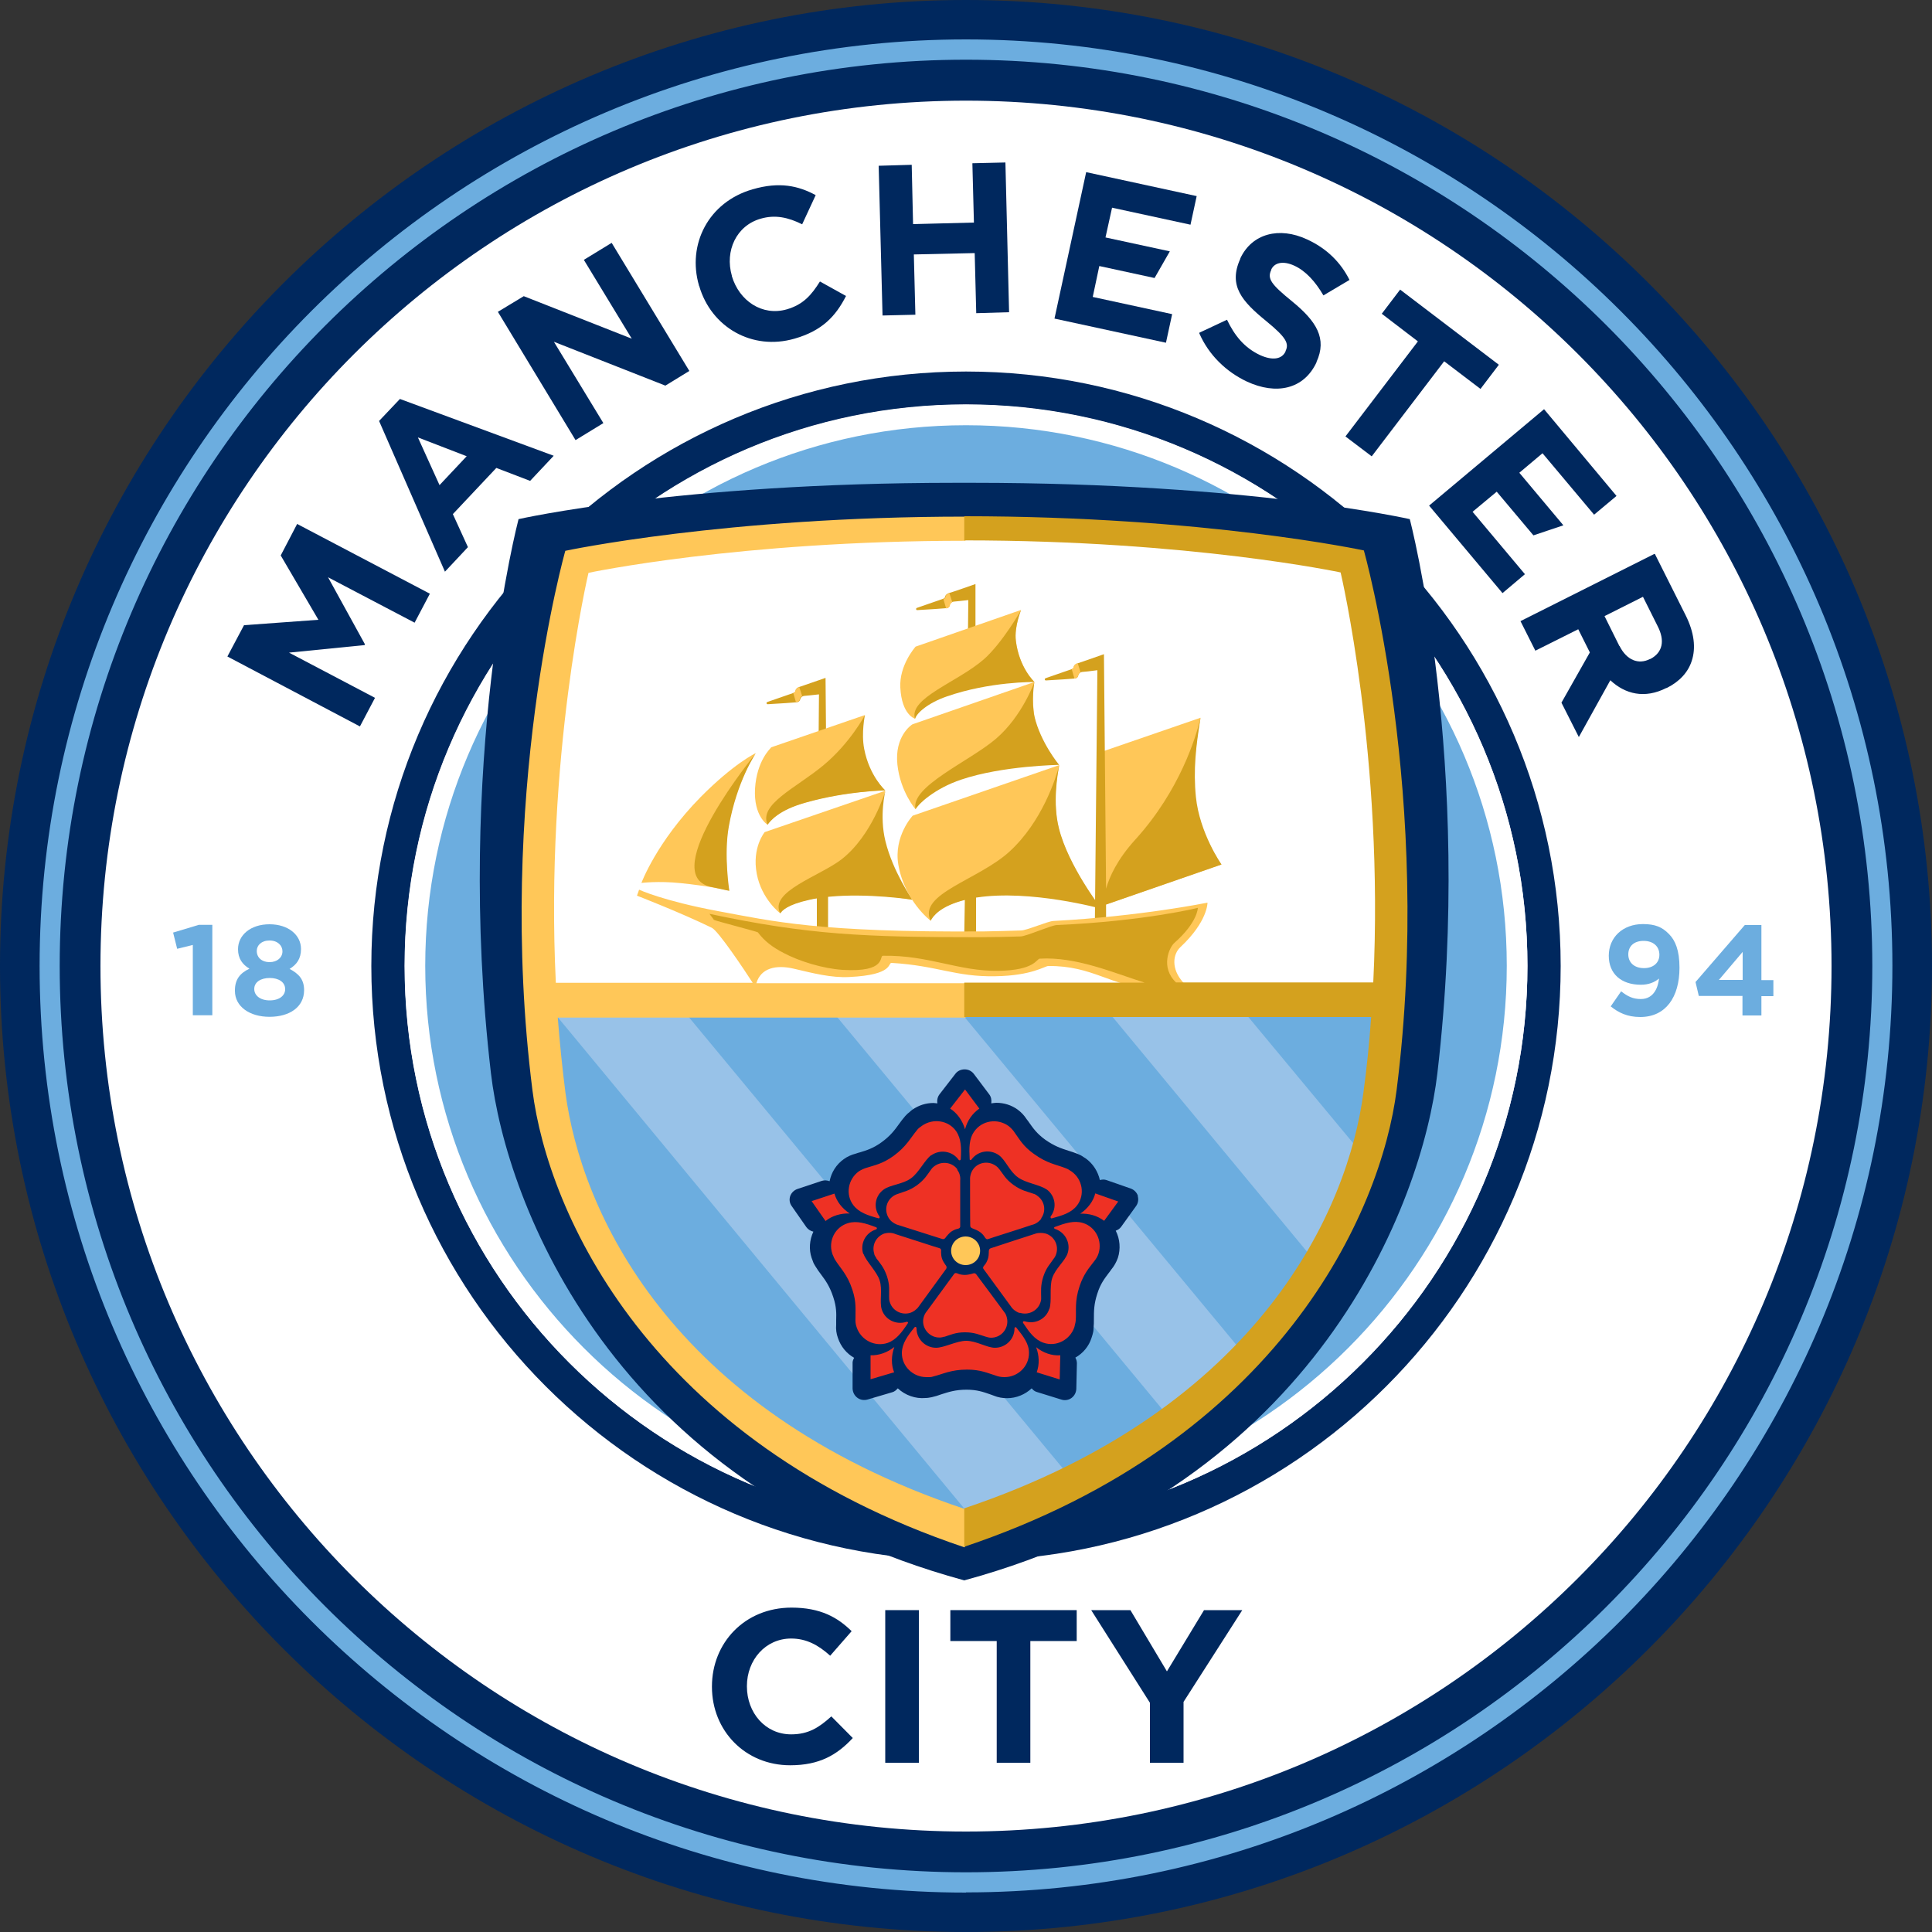
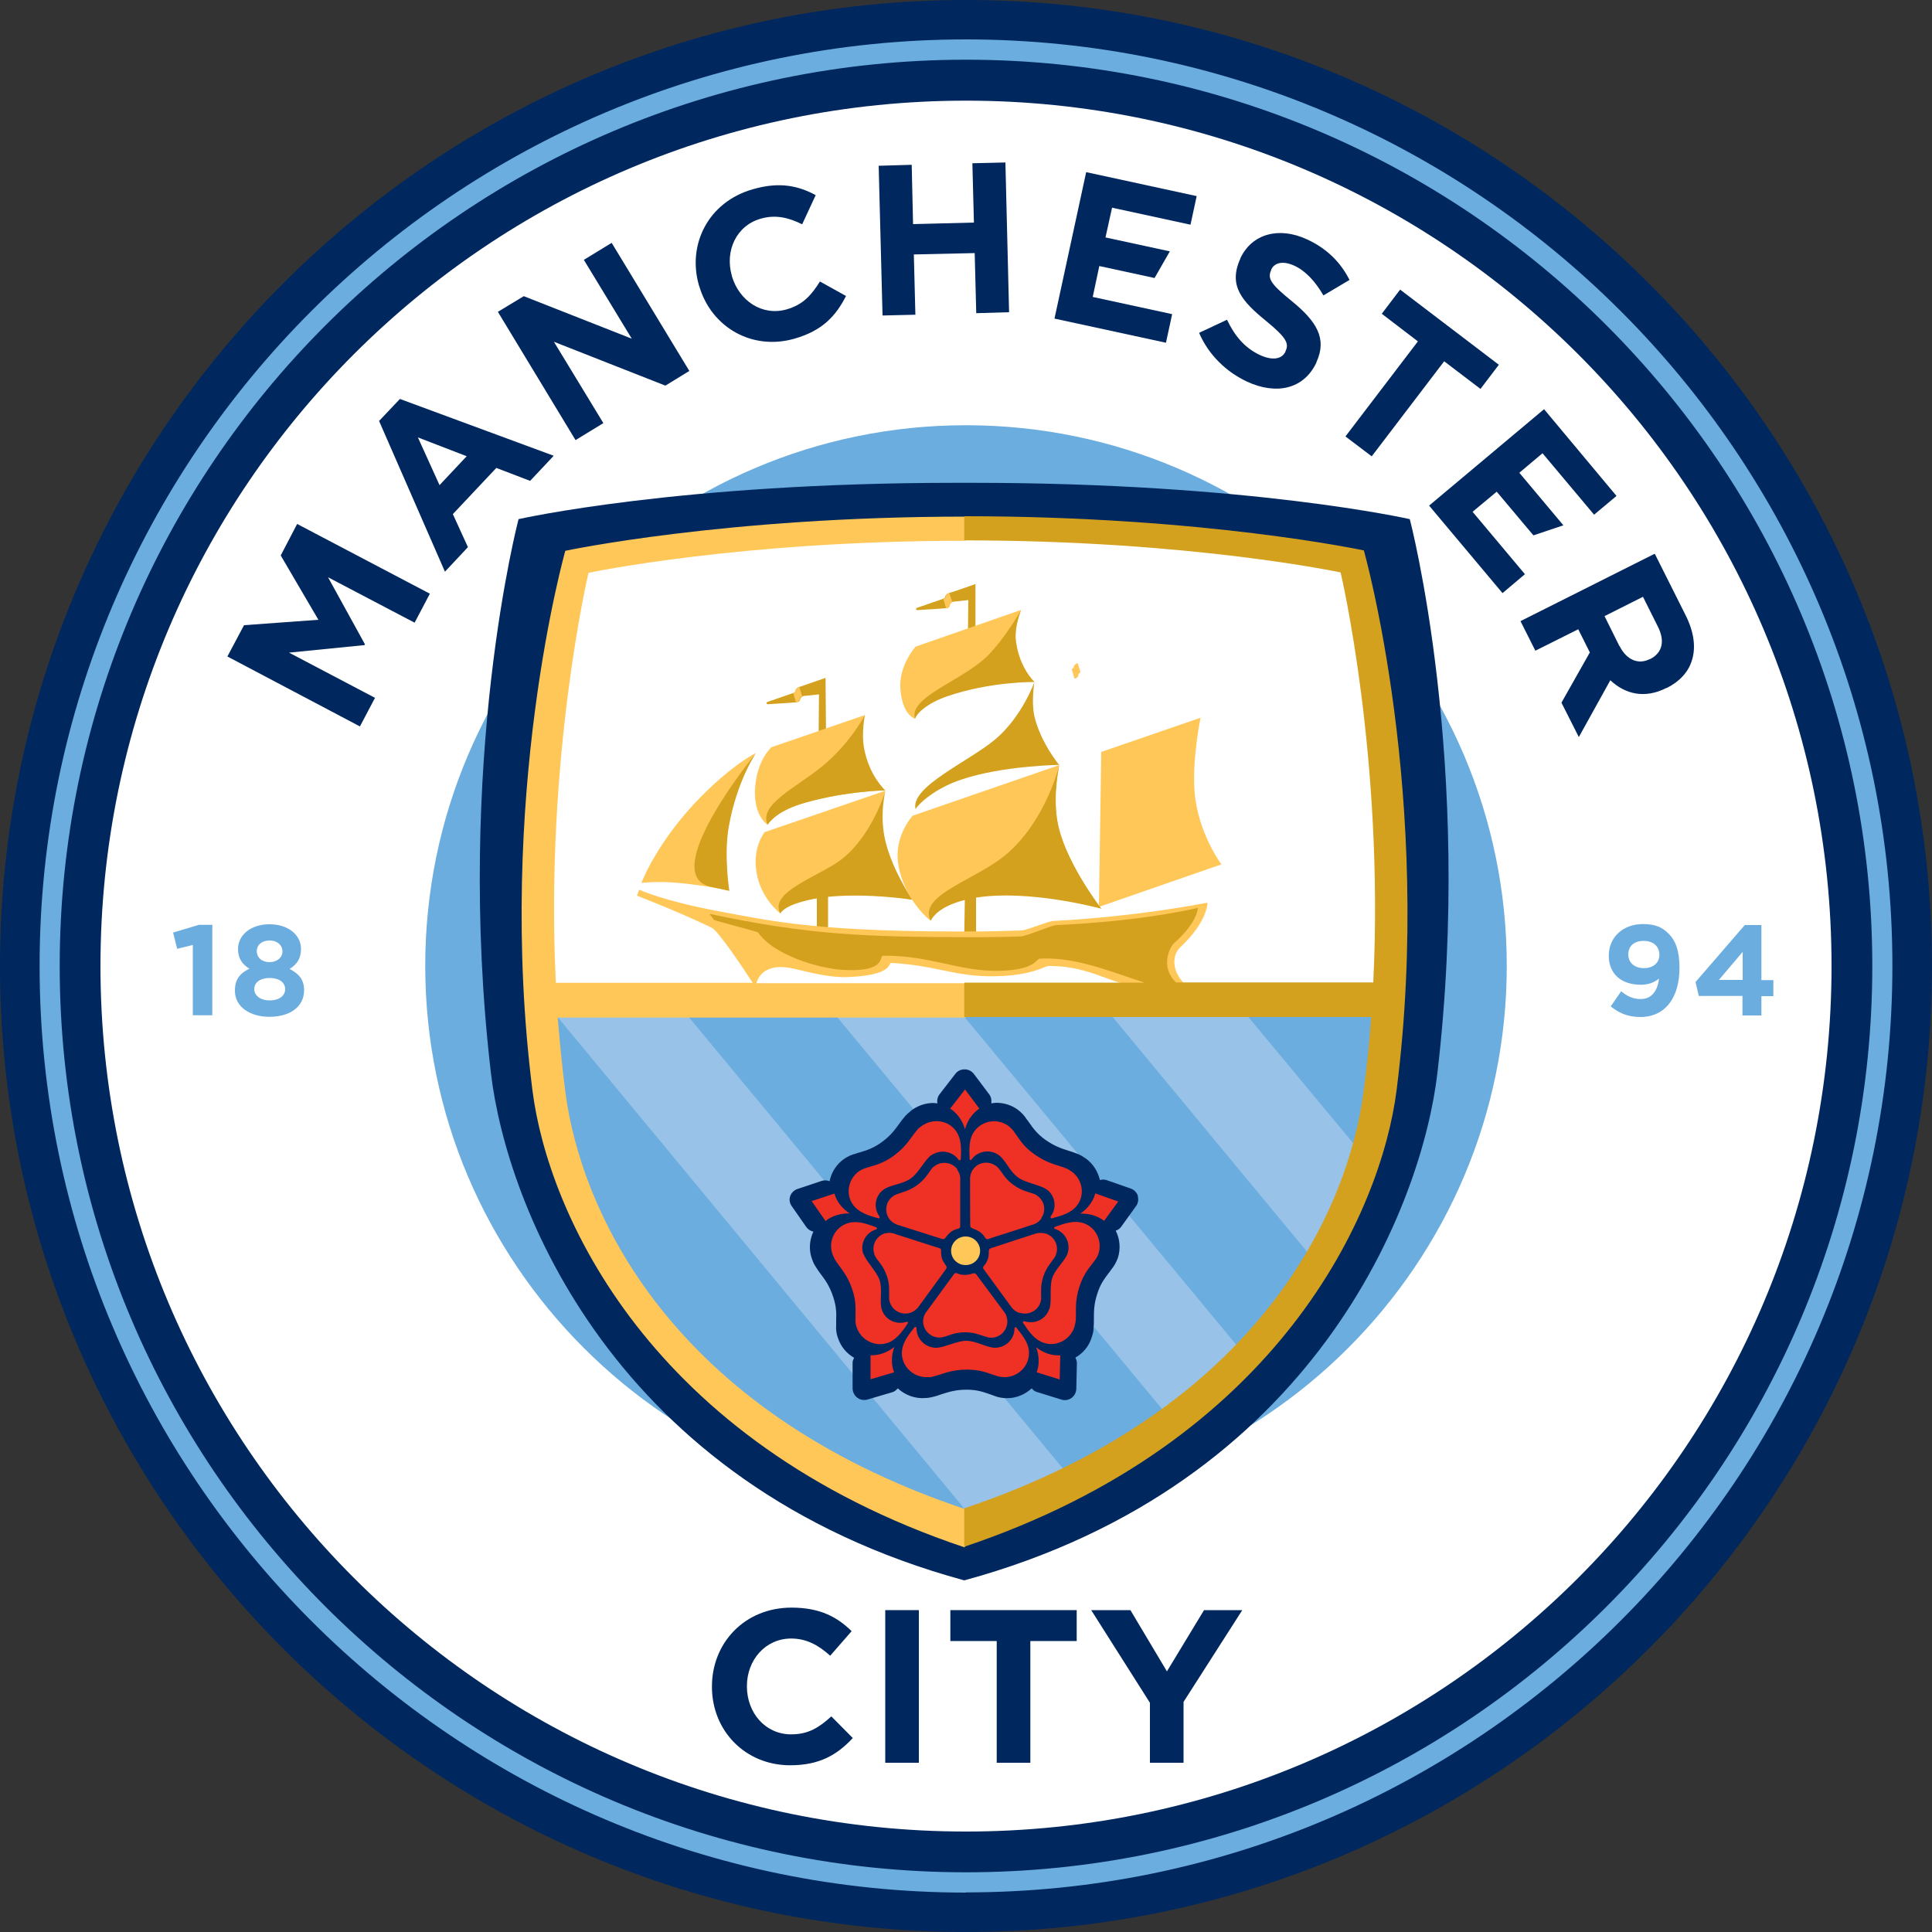
<svg xmlns="http://www.w3.org/2000/svg" id="Layer_1" viewBox="0 0 100 100">
  <rect x="0" y="0" width="100" height="100" fill="#333333" stroke="none" />
  <path d="M50,0C22.43,0,0,22.43,0,50s22.43,50,50,50,50-22.43,50-50S77.57,0,50,0" style="fill:#00285e;" />
  <path d="M94.8,50c0-24.74-20.06-44.79-44.8-44.79S5.2,25.26,5.2,50s20.06,44.8,44.8,44.8,44.8-20.05,44.8-44.8" style="fill:#fff;" />
  <path d="M78.52,50c0-15.75-12.77-28.51-28.52-28.51s-28.51,12.77-28.51,28.51,12.77,28.52,28.51,28.52,28.52-12.76,28.52-28.52" style="fill:#6caddf;" />
-   <path d="M50,80.78c-16.97,0-30.78-13.81-30.78-30.78s13.81-30.77,30.78-30.77,30.78,13.8,30.78,30.77-13.81,30.78-30.78,30.78h0ZM50,20.95c-16.02,0-29.05,13.03-29.05,29.05s13.03,29.06,29.05,29.06,29.06-13.04,29.06-29.06-13.04-29.05-29.06-29.05h0Z" style="fill:#00285e;" />
  <path d="M50,97.96c-26.44,0-47.95-21.52-47.95-47.96S23.56,2.04,50,2.04s47.95,21.52,47.95,47.95-21.51,47.96-47.95,47.96M50,3.09C24.13,3.09,3.09,24.13,3.09,50s21.04,46.91,46.91,46.91,46.91-21.04,46.91-46.91S75.87,3.09,50,3.09" style="fill:#6caddf;" />
  <path d="M9.98,48.91l-.81.2-.21-.84,1.33-.4h.7v4.68h-1.01v-3.64Z" style="fill:#6caddf;" />
  <path d="M12.16,51.28v-.02c0-.56.26-.89.75-1.12-.36-.22-.59-.52-.59-1.01h0c0-.73.65-1.29,1.63-1.29s1.63.56,1.63,1.28h0c0,.51-.23.81-.59,1.03.47.25.75.54.75,1.1h0c0,.88-.76,1.38-1.79,1.38s-1.79-.53-1.79-1.34ZM14.76,51.2h0c0-.37-.34-.58-.8-.58s-.8.21-.8.57h0c0,.33.3.59.8.59s.8-.25.8-.58ZM14.62,49.24h0c0-.3-.25-.56-.67-.56s-.66.25-.66.54h0c0,.34.26.58.66.58s.67-.24.67-.56Z" style="fill:#6caddf;" />
  <path d="M85.87,50.65c-.24.2-.54.32-.94.32-1.01,0-1.66-.56-1.66-1.5h0c0-.95.72-1.64,1.77-1.64.62,0,.99.15,1.34.51.33.33.55.84.55,1.75h0c0,1.52-.71,2.55-2.03,2.55-.68,0-1.13-.23-1.53-.55l.54-.78c.34.27.62.4,1.02.4.7,0,.9-.66.94-1.06ZM85.89,49.42h0c0-.43-.31-.72-.82-.72s-.79.29-.79.7h0c0,.42.31.71.81.71s.8-.29.8-.69Z" style="fill:#6caddf;" />
  <path d="M90.2,51.55h-2.27l-.17-.72,2.55-2.95h.86v2.85h.62v.83h-.62v1h-.98v-1ZM90.2,50.72v-1.45l-1.23,1.45h1.23Z" style="fill:#6caddf;" />
  <path d="M50,79.06c-16.02,0-29.06-13.04-29.06-29.07s13.04-29.06,29.06-29.06,29.06,13.04,29.06,29.06-13.04,29.07-29.06,29.07M50,22.01c-15.43,0-27.99,12.55-27.99,27.98s12.56,27.99,27.99,27.99,27.99-12.56,27.99-27.99-12.56-27.98-27.99-27.98" style="fill:#fff;" />
  <path d="M49.46,24.99c-14.34,0-22.62,1.88-22.62,1.88,0,0-3.31,12.57-1.43,28.67.79,6.76,6.29,21.3,24.5,26.26h0c18.21-4.96,23.7-19.51,24.49-26.26,1.88-16.11-1.43-28.67-1.43-28.67,0,0-8.28-1.88-22.62-1.88h-.9Z" style="fill:#00285e; fill-rule:evenodd;" />
  <path d="M71.91,51.79c-.17,4.88-.92,19.49-21.99,27.52-20.91-7.81-22-22.92-22-27.52h44Z" style="fill:#98c2e8; fill-rule:evenodd;" />
  <path d="M71.28,50.98c.57-12.1-1.49-21.92-1.49-21.92,0,0-7.86-1.5-19.86-1.5s-20,1.66-20,1.66c0,0-2.18,9.87-1.59,21.75h42.93Z" style="fill:#fff; fill-rule:evenodd;" />
  <path d="M50.57,78.88l-22.24-26.88c-.81,5.54,3.69,21.87,22.24,26.88Z" style="fill:#6caddf;" />
  <path d="M34.96,51.81l20.58,24.83c2.08-.99,3.6-1.97,5.07-3.15l-17.97-21.68h-7.68Z" style="fill:#6caddf;" />
  <path d="M49.25,51.83l15.2,18.33c1.49-1.7,2.76-3.21,3.65-4.83l-11.18-13.5h-7.68Z" style="fill:#6caddf;" />
  <path d="M71.55,51.84h-7.6s6.38,7.68,6.38,7.68c1.08-2.39,1.22-6.37,1.22-7.68Z" style="fill:#6caddf;" />
  <path d="M58.9,61.9s0,0,0,0c-.06-.18-.2-.32-.37-.38l-1.26-.44c-.11-.04-.23-.03-.34,0-.1-.44-.35-.84-.72-1.11-.05-.03-.09-.06-.14-.09-.08-.06-.18-.11-.28-.15-.17-.07-.33-.12-.49-.17-.38-.12-.73-.24-1.2-.57-.43-.31-.63-.6-.82-.87-.05-.07-.09-.13-.14-.19-.13-.2-.28-.36-.47-.5-.32-.23-.7-.35-1.1-.35-.09,0-.17.02-.26.03,0,0,0,0,0-.02.02-.16-.01-.32-.11-.45l-.79-1.05c-.11-.15-.29-.24-.48-.24h0c-.19,0-.37.08-.48.23l-.82,1.06c-.1.13-.14.3-.11.47h0c-.07,0-.13-.02-.2-.02-.4,0-.77.12-1.1.35-.04.03-.09.07-.13.11-.08.06-.16.13-.23.21-.12.14-.22.27-.32.41-.23.32-.45.62-.92.96-.43.31-.77.41-1.09.51-.08.02-.15.04-.23.07-.23.06-.44.15-.63.29-.38.27-.64.68-.73,1.14-.13-.05-.27-.06-.4-.02l-1.26.42c-.18.06-.32.2-.38.37t0,0c-.06.18-.03.37.08.52l.76,1.09c.09.12.22.2.36.23-.2.43-.24.92-.09,1.36.02.05.04.1.06.16.03.1.08.19.14.28.09.15.19.29.29.42.24.32.45.62.63,1.17.17.51.16.85.15,1.19,0,.08,0,.16,0,.24-.02.23.01.46.09.68.15.45.45.81.84,1.03-.05.09-.09.19-.08.29v1.31c.01.19.1.36.25.47,0,0,0,0,0,0,.15.11.34.14.52.09l1.29-.38c.11-.03.2-.11.28-.2.38.36.92.55,1.44.5.1,0,.2-.02.31-.04.18-.04.34-.09.5-.15.38-.12.73-.24,1.31-.24.54,0,.87.12,1.19.23.08.03.15.05.22.08.22.09.45.13.69.13.47,0,.93-.19,1.27-.51.07.09.16.16.27.19l1.26.39c.18.06.38.03.53-.08,0,0,0,0,0,0,.15-.11.24-.28.25-.47l.03-1.33c0-.1-.03-.2-.08-.29.39-.22.7-.58.84-1.03.02-.05.03-.11.05-.16.03-.1.05-.2.05-.31.02-.18.02-.35.02-.51,0-.4,0-.77.18-1.31.16-.51.38-.78.58-1.05.05-.06.1-.13.14-.19.15-.18.26-.38.34-.6.15-.46.11-.98-.11-1.41.11-.04.21-.1.28-.2l.77-1.07c.11-.15.14-.34.09-.52Z" style="fill:#00285e;" />
  <path d="M49.23,64.74c0-.41.34-.74.75-.74s.75.33.75.74-.33.74-.75.74-.75-.33-.75-.74Z" style="fill:#ffc758;" />
  <path d="M49.95,58.45c-.13-.45-.41-.84-.77-1.07l.77-.99.74.99c-.37.26-.62.62-.74,1.07M43.98,62.81c-.39-.26-.67-.61-.79-1.03l-1.18.39.72,1.03c.33-.27.79-.41,1.26-.39M46.29,69.72c-.37.29-.79.44-1.23.43v1.24s1.22-.36,1.22-.36c-.16-.39-.15-.87.01-1.31M53.63,69.73c.16.44.18.88.03,1.3l1.19.37.03-1.25c-.43.03-.88-.12-1.25-.42M55.89,62.82c.48-.02.9.1,1.26.37l.73-1-1.19-.42c-.1.41-.39.79-.79,1.06M48.45,69.76c-.55,0-1.01-.45-1.01-1,0-.08-.07-.11-.11-.05-.36.44-.64.83-.65,1.31-.01.69.57,1.26,1.27,1.26.04,0,.09,0,.13,0,.06,0,.13,0,.21-.03.5-.12.92-.36,1.77-.36.7,0,1.08.19,1.45.3.15.06.31.09.48.09.7,0,1.28-.56,1.27-1.26,0-.48-.3-.86-.66-1.31-.04-.04-.09-.01-.09.05,0,.55-.45,1-1.01,1-.42,0-.96-.36-1.49-.36-.49,0-1.14.36-1.56.36ZM47.78,68.39c0,.46.38.84.84.84.05,0,.1,0,.17-.02.02,0,.04-.01.07-.02.01,0,.02,0,.03,0,.29-.09.56-.23,1.06-.23s.77.14,1.05.22c.1.03.19.06.3.06.47,0,.84-.38.84-.84,0-.12-.03-.24-.07-.34-.02-.04-.04-.09-.07-.12,0,0-1.42-1.92-1.47-1.98-.07-.09-.16-.05-.22-.03-.07.02-.24.06-.36.06s-.26-.02-.35-.06c-.09-.04-.17-.07-.23.03-.05.08-1.07,1.45-1.39,1.9-.13.15-.2.34-.2.54ZM54.31,67.75c-.17.53-.74.81-1.27.64-.07-.02-.12.03-.08.09.31.47.59.86,1.05,1.02.66.23,1.38-.15,1.6-.81.01-.04.02-.08.03-.13.02-.06.03-.13.04-.21.04-.51-.07-.98.2-1.78.22-.66.51-.96.74-1.27.1-.12.19-.26.24-.42.21-.66-.15-1.38-.81-1.58-.46-.14-.92.01-1.46.21-.05.02-.04.08.02.1.53.17.82.74.65,1.26-.13.4-.64.79-.8,1.29-.15.46-.01,1.19-.14,1.58ZM52.79,67.95c.44.14.92-.1,1.06-.53.02-.05.03-.1.04-.17,0-.02,0-.05,0-.07,0,0,0-.02,0-.03,0-.3-.04-.6.11-1.07.16-.49.38-.68.53-.92.06-.07.11-.16.14-.26.14-.44-.1-.91-.54-1.05-.12-.03-.23-.04-.35-.03-.05,0-.09.01-.14.02,0,0-2.29.74-2.36.77-.11.04-.1.14-.1.21,0,.07-.01.25-.05.35-.04.11-.1.24-.17.31-.07.08-.11.14-.04.22.06.07,1.06,1.46,1.39,1.9.1.16.26.29.46.36ZM54.17,61.56c.45.32.55.95.22,1.39-.04.06,0,.13.06.11.55-.15,1.01-.29,1.3-.67.42-.55.28-1.35-.28-1.75-.04-.02-.07-.05-.11-.07-.05-.04-.11-.07-.19-.1-.47-.19-.96-.24-1.65-.74-.57-.4-.76-.78-.99-1.09-.08-.13-.19-.25-.33-.36-.57-.41-1.37-.29-1.77.28-.28.39-.27.87-.24,1.44,0,.06.07.06.1.01.33-.45.96-.54,1.41-.22.34.24.56.85.99,1.15.39.29,1.13.38,1.47.62ZM53.89,63.06c.27-.37.19-.89-.19-1.16-.03-.03-.08-.06-.14-.09-.02,0-.04-.02-.06-.02-.01,0-.02,0-.03-.01-.29-.1-.59-.15-1-.44-.42-.3-.54-.56-.72-.79-.06-.08-.12-.15-.21-.21-.38-.27-.9-.19-1.17.18-.07.1-.12.21-.14.32-.01.05-.02.09-.02.14,0,0,0,2.38.01,2.46,0,.11.1.13.16.16.06.02.23.09.33.16.1.07.2.17.25.26.05.08.1.15.2.11.09-.04,1.73-.55,2.25-.73.19-.04.36-.16.49-.32ZM48.2,59.8c.45-.32,1.08-.23,1.41.22.04.06.11.05.12-.03.03-.56.03-1.04-.24-1.44-.4-.57-1.2-.68-1.77-.28-.04.03-.07.06-.11.08-.05.04-.1.08-.15.15-.33.39-.53.83-1.21,1.33-.57.41-.98.48-1.35.6-.15.04-.31.11-.45.2-.56.41-.7,1.2-.28,1.75.29.38.75.53,1.3.68.05.01.08-.04.05-.1-.33-.45-.23-1.07.22-1.39.34-.25.99-.27,1.41-.58.4-.28.71-.95,1.05-1.2ZM49.56,60.53c-.27-.37-.8-.45-1.18-.18-.04.03-.08.06-.13.11-.01.02-.03.04-.04.05,0,.01-.02.02-.02.03-.18.24-.32.51-.73.81-.42.3-.7.33-.97.44-.1.03-.19.07-.27.13-.38.27-.46.79-.19,1.17.07.1.16.17.26.23.04.02.08.04.12.06,0,0,2.29.73,2.36.75.11.03.16-.05.2-.11.04-.05.16-.19.25-.26.1-.07.23-.13.32-.15.1-.02.17-.05.16-.16,0-.1,0-1.8,0-2.35.02-.19-.03-.39-.16-.56ZM44.68,64.9c-.17-.53.12-1.09.65-1.26.07-.02.08-.1.01-.12-.53-.2-.99-.35-1.45-.21-.67.2-1.03.92-.81,1.58.01.04.03.08.05.12.02.06.05.12.09.19.27.44.64.76.9,1.56.22.66.15,1.07.16,1.46-.01.16,0,.32.06.48.22.66.94,1.03,1.6.81.45-.16.74-.55,1.05-1.02.03-.05-.02-.09-.08-.07-.53.17-1.1-.11-1.27-.64-.13-.4.05-1.01-.11-1.51-.15-.46-.69-.97-.83-1.36ZM45.79,63.84c-.44.15-.68.61-.54,1.05,0,.05.03.1.06.15.01.02.03.04.04.06,0,0,0,.02.01.03.18.24.39.46.55.93.16.49.1.77.11,1.06,0,.09,0,.19.04.29.14.44.62.68,1.06.54.11-.04.22-.1.3-.18.04-.03.07-.06.1-.1,0,0,1.41-1.93,1.45-1.99.06-.1,0-.17-.04-.22-.04-.05-.14-.21-.17-.31-.04-.11-.05-.25-.05-.35.01-.1.01-.17-.1-.2-.1-.02-1.73-.56-2.25-.72-.18-.08-.38-.09-.59-.03Z" style="fill:#ee3124;" />
  <path d="M57,38.92l5.14-1.77s-.44,2.14-.31,3.81c.16,2.14,1.39,3.78,1.39,3.78l-6.34,2.2.12-8.01Z" style="fill:#ffc758;" />
-   <path d="M63.22,44.74s-1.13-1.62-1.32-3.49c-.14-1.4,0-2.63.24-4.1-.23.98-1.06,3.75-3.37,6.3-.94,1.03-1.35,1.94-1.52,2.55l-.11-12.14h0s0,0,0,0c0,0-1.22.43-1.35.47-.15.04-.21.14-.21.18,0,.08-.06.11-.15.14-.1.03-.8.28-1.3.45-.09.03-.05.12,0,.12.58-.03,1.41-.09,1.5-.1.11-.01.17-.08.18-.16,0,0,0,0,0-.01.02-.09.1-.16.2-.17.06,0,.51-.05.79-.09l-.13,13.06h.58s0-.93,0-.93l5.97-2.07Z" style="fill:#d4a11e;" />
  <path d="M40.38,47.27s-.96-.72-1.21-2.04c-.26-1.36.41-2.16.41-2.16l6.24-2.14s-.39,1.24-.02,2.65c.46,1.79,1.42,2.99,1.42,2.99,0,0-2.29-.43-4.51-.15-2.11.27-2.34.86-2.34.86Z" style="fill:#ffc758;" />
  <path d="M33.2,45.7s.78-2.12,3.06-4.44c1.73-1.75,2.86-2.28,2.86-2.28,0,0-1.01,1.43-1.42,3.8-.26,1.47.03,3.31.03,3.31,0,0-1.16-.25-2.51-.38-1.14-.12-2.02-.01-2.02-.01Z" style="fill:#ffc758;" />
  <path d="M39.12,38.99s-.98,1.43-1.4,3.81c-.26,1.47.03,3.31.03,3.31,0,0-.3-.06-.97-.21-2.8-.64,2.34-6.91,2.34-6.91Z" style="fill:#d4a11e;" />
  <path d="M42.78,40.71l-.05-5.62h0s0,0,0,0h0s-.01,0-.01,0c-.13.05-1.22.42-1.33.46-.15.04-.21.15-.21.19,0,.07-.06.11-.15.14-.1.03-.8.28-1.3.45-.09.03-.06.12.01.12.57-.03,1.41-.09,1.49-.1.12-.01.17-.08.19-.15,0,0,0,0,0-.01.02-.09.1-.16.2-.17.06,0,.49-.05.77-.08l-.04,4.79h.44Z" style="fill:#d4a11e;" />
  <path d="M50.06,35.63h.43v-5.4h0,0s-1.22.43-1.35.46c-.15.04-.21.14-.22.18,0,.08-.06.11-.15.14-.1.03-.8.28-1.3.45-.09.03-.05.12,0,.12.58-.03,1.41-.09,1.5-.1.12-.01.17-.08.19-.16,0,0,0,0,0-.01.02-.1.1-.16.2-.17.06,0,.47-.05.76-.08l-.05,4.56Z" style="fill:#d4a11e;" />
  <path d="M48.96,31.49s.02,0,.03,0c.11-.01.17-.08.18-.16,0,0,0,0,0-.01.01-.06.06-.12.12-.15l-.15-.47c-.14.04-.2.14-.2.18,0,.07-.04.1-.11.13l.14.48Z" style="fill:#ffc758;" />
  <path d="M41.19,36.34s.02,0,.03,0c.12-.01.17-.08.18-.16,0,0,0,0,0-.01.01-.06.06-.12.12-.14l-.15-.47c-.14.04-.19.14-.2.18,0,.06-.04.1-.11.13l.14.48Z" style="fill:#ffc758;" />
  <path d="M55.6,35.12s.02,0,.03,0c.11-.01.17-.08.18-.16,0-.01,0,0,0-.01.01-.07.06-.12.12-.15l-.15-.48c-.14.05-.2.14-.2.18,0,.06-.04.1-.11.13l.14.48Z" style="fill:#ffc758;" />
  <path d="M47.22,46.56s-1.01-1.46-1.39-3.02c-.33-1.33,0-2.61,0-2.61,0,0-.67,2.29-2.26,3.54-1.11.87-3.8,1.68-3.18,2.81.09-.15.36-.45,1.48-.7.13-.03.27-.06.41-.08v1.85s.58,0,.58,0v-1.93c2.05-.21,4.37.15,4.37.15Z" style="fill:#d4a11e;" />
  <path d="M39.73,42.69s-.73-.44-.65-1.87c.09-1.47.82-2.1.84-2.14l4.85-1.67s-.36.72-.11,1.82c.3,1.33,1.15,2.08,1.15,2.08,0,0-2.44.03-4.63.79-1.07.37-1.46.98-1.46.98Z" style="fill:#ffc758;" />
  <path d="M42.61,39.62c1.4-1.16,2.16-2.61,2.16-2.61,0,0-.2.93-.04,1.75.27,1.41,1.09,2.15,1.09,2.15,0,0-1.97.03-4.11.63-1.41.39-1.85.96-1.98,1.15-.47-1.06,1.45-1.89,2.88-3.07Z" style="fill:#d4a11e;" />
  <path d="M48.16,47.65s-1.33-1.01-1.66-2.88c-.26-1.48.74-2.55.74-2.55l7.59-2.62s-.42,1.69-.03,3.28c.43,1.81,2.1,4.06,2.1,4.06,0,0-3.16-.91-5.89-.57-2.6.33-2.84,1.27-2.84,1.27Z" style="fill:#ffc758;" />
  <path d="M46.6,35.59c-.06-1.15.75-2.07.79-2.12l5.46-1.9s-.36.86-.27,1.59c.17,1.4.96,2.13.96,2.13,0,0-2.15-.12-4.65.76-1.4.49-1.53,1.15-1.53,1.15,0,0-.69-.19-.76-1.62Z" style="fill:#ffc758;" />
  <path d="M50.92,34.13c.97-.86,1.93-2.55,1.93-2.55,0,0-.36.86-.27,1.59.17,1.4.96,2.13.96,2.13,0,0-2.31-.03-4.54.75-.96.33-1.56.86-1.64,1.16-.34-1.08,2.21-1.9,3.57-3.09Z" style="fill:#d4a11e;" />
-   <path d="M47.39,41.89s-.79-.91-.94-2.31c-.16-1.46.72-2.06.78-2.09l6.31-2.19s-.17.46-.01,1.73c.14,1.07,1.19,2.53,1.19,2.53,0,0-3.36.09-5.45.89-1.31.51-1.88,1.43-1.88,1.43Z" style="fill:#ffc758;" />
  <path d="M51.56,38.23c1.36-1.17,1.98-2.93,1.98-2.93,0,0-.17,1,0,1.77.32,1.37,1.28,2.52,1.28,2.52,0,0-2.93.04-5.06.76-1.39.46-2.25,1.29-2.37,1.53-.29-1.17,2.81-2.48,4.17-3.65Z" style="fill:#d4a11e;" />
  <path d="M57.02,47.05s-1.72-2.21-2.21-4.18c-.33-1.29-.08-2.77.02-3.27-.18.69-.89,2.92-2.56,4.46-1.6,1.48-4.78,2.2-4.1,3.6.12-.23.48-.75,1.77-1.08l-.03,1.79h.61s0-1.91,0-1.91c2.81-.44,6.5.58,6.5.58Z" style="fill:#d4a11e;" />
  <path d="M59.95,51.23c.4-.08.79-.16,1.38-.31-.04-.02-.07-.04-.09-.07-.64-.71-.53-1.47-.14-1.83,1.42-1.33,1.4-2.3,1.4-2.3,0,0-3.45.71-7.99.95-.29.02-1.35.48-1.65.49-.62.02-1.27.04-1.92.05-8.57.06-10.96-.53-13.77-1.05-2.85-.53-4.09-1.11-4.09-1.11l-.11.31s2.25.87,3.87,1.66c.34.16,1.68,2.17,2.12,2.85h-10.19c-.57-11.67,1.69-21.22,1.69-21.22,0,0,7.79-1.66,19.51-1.66v-1.25c-12.43,0-20.71,1.77-20.71,1.77,0,0-3.62,12.75-1.7,27.93.8,6.33,6.04,18.17,22.36,23.65l.72-1-.72-.99c-15.38-5.16-19.86-15.57-20.65-21.52-.17-1.32-.3-2.63-.4-3.91h21.11v-1.78h-10.83c.23-.78,1.01-.97,1.94-.75.98.23,1.94.48,2.87.43,2.32-.11,1.98-.74,2.19-.73,2.38.14,3.29.73,5.37.69,1.9-.03,2.56-.53,2.74-.53,2.32-.02,3.19,1.04,5.52,1.24.06,0,.12.01.18.02Z" style="fill:#ffc758; fill-rule:evenodd;" />
  <path d="M70.59,28.49s-8.24-1.77-20.68-1.77v1.25c11.72,0,19.48,1.66,19.48,1.66,0,0,2.26,9.55,1.69,21.22h-10.21c-.82-.78-.35-1.82-.08-2.05,1.21-1.07,1.21-1.81,1.21-1.81,0,0-2.76.69-7.3.89-.29.01-1.57.58-1.87.59-.63.02-1.51.04-2.17.04-5.91,0-8.81-.12-13.94-1.21.09.13.14.17.23.31.03.04,2.25.61,2.28.65.34.46.78.78,1.32,1.06.83.44,2.04.81,3.06.88,2.31.14,1.88-.73,2.09-.73,2.38-.04,3.9.81,5.98.78,1.9-.03,1.96-.62,2.14-.63,1.87-.11,3.78.72,5.42,1.24h-9.33v1.78h21.06c-.09,1.29-.22,2.6-.4,3.91-.78,5.96-5.28,16.36-20.66,21.52v1.99c16.33-5.48,21.58-17.32,22.38-23.65,1.92-15.18-1.7-27.93-1.7-27.93Z" style="fill:#d4a11e; fill-rule:evenodd;" />
  <polygon points="11.77 33.98 12.63 32.36 16.48 32.08 14.53 28.75 15.38 27.12 22.25 30.73 21.46 32.23 16.98 29.88 18.89 33.35 18.87 33.39 14.96 33.78 19.41 36.12 18.63 37.6 11.77 33.98" style="fill:#00285e;" />
  <path d="M19.62,21.79l1.08-1.14,7.96,2.94-1.22,1.3-1.75-.67-2.25,2.39.78,1.71-1.19,1.27-3.4-7.78ZM24.17,23.62l-2.54-.98,1.12,2.47,1.41-1.5Z" style="fill:#00285e;" />
  <polygon points="25.77 16.14 27.11 15.33 32.7 17.53 30.22 13.45 31.66 12.57 35.68 19.2 34.44 19.96 28.67 17.69 31.23 21.9 29.79 22.78 25.77 16.14" style="fill:#00285e;" />
  <path d="M36.18,14.8v-.02c-.62-2.12.48-4.32,2.77-4.98,1.4-.41,2.38-.18,3.27.3l-.7,1.51c-.72-.36-1.4-.51-2.15-.29-1.26.36-1.86,1.67-1.49,2.95v.02c.38,1.28,1.57,2.09,2.85,1.72.85-.25,1.27-.74,1.71-1.44l1.35.75c-.53,1.04-1.23,1.8-2.67,2.21-2.19.63-4.31-.59-4.93-2.73Z" style="fill:#00285e;" />
  <polygon points="45.48 8.58 47.19 8.53 47.26 11.6 50.41 11.52 50.33 8.45 52.04 8.41 52.23 16.16 50.53 16.21 50.45 13.1 47.3 13.17 47.38 16.29 45.68 16.33 45.48 8.58" style="fill:#00285e;" />
  <path d="M62.08,17.22l1.43-.67c.39.82.9,1.45,1.71,1.83.64.29,1.13.22,1.32-.19v-.02c.19-.39.04-.7-1-1.55-1.25-1.02-1.98-1.83-1.34-3.23v-.02c.6-1.28,2.01-1.65,3.45-.98,1.03.47,1.75,1.2,2.2,2.1l-1.35.8c-.42-.72-.92-1.27-1.51-1.54-.59-.27-1.03-.15-1.19.2v.02c-.22.46,0,.75,1.08,1.63,1.26,1.03,1.82,1.92,1.26,3.14v.02c-.66,1.4-2.09,1.69-3.6.99-1.06-.5-1.97-1.36-2.47-2.51Z" style="fill:#00285e;" />
  <polygon points="73.39 17.67 71.52 16.24 72.47 14.99 77.58 18.88 76.63 20.13 74.75 18.7 71 23.62 69.64 22.59 73.39 17.67" style="fill:#00285e;" />
  <path d="M85.66,28.68l1.59,3.17c.44.88.54,1.69.31,2.37-.19.58-.63,1.06-1.29,1.39h-.02c-1.12.57-2.13.32-2.9-.4l-1.63,2.94-.9-1.78,1.47-2.6-.6-1.2-2.22,1.11-.77-1.53,6.93-3.48ZM83.83,33.44c.37.74.99.97,1.57.67h.02c.65-.34.76-.96.38-1.7l-.76-1.52-1.99,1,.77,1.55Z" style="fill:#00285e;" />
  <polygon points="56.9 13.77 59.76 14.39 60.55 13.01 57.22 12.29 57.56 10.75 61.62 11.63 61.94 10.15 56.22 8.91 54.58 16.49 60.35 17.74 60.67 16.26 56.56 15.37 56.9 13.77" style="fill:#00285e;" />
  <polygon points="79.92 21.18 73.97 26.17 77.77 30.7 78.93 29.72 76.22 26.49 77.47 25.45 79.37 27.71 80.92 27.19 78.64 24.47 79.84 23.46 82.51 26.64 83.67 25.67 79.92 21.18" style="fill:#00285e;" />
  <path d="M36.85,87.31v-.02c0-2.25,1.69-4.08,4.12-4.08,1.49,0,2.38.5,3.11,1.22l-1.11,1.27c-.61-.55-1.23-.89-2.02-.89-1.33,0-2.29,1.11-2.29,2.46v.02c0,1.35.94,2.48,2.29,2.48.9,0,1.45-.36,2.08-.93l1.11,1.12c-.81.87-1.72,1.41-3.24,1.41-2.33,0-4.05-1.79-4.05-4.06Z" style="fill:#00285e;" />
  <path d="M45.82,83.34h1.74v7.9h-1.74v-7.9Z" style="fill:#00285e;" />
  <path d="M51.59,84.94h-2.4v-1.6h6.54v1.6h-2.4v6.3h-1.74v-6.3Z" style="fill:#00285e;" />
  <path d="M59.51,88.12l-3.03-4.78h2.03l1.89,3.17,1.92-3.17h1.98l-3.04,4.75v3.15h-1.74v-3.11Z" style="fill:#00285e;" />
</svg>